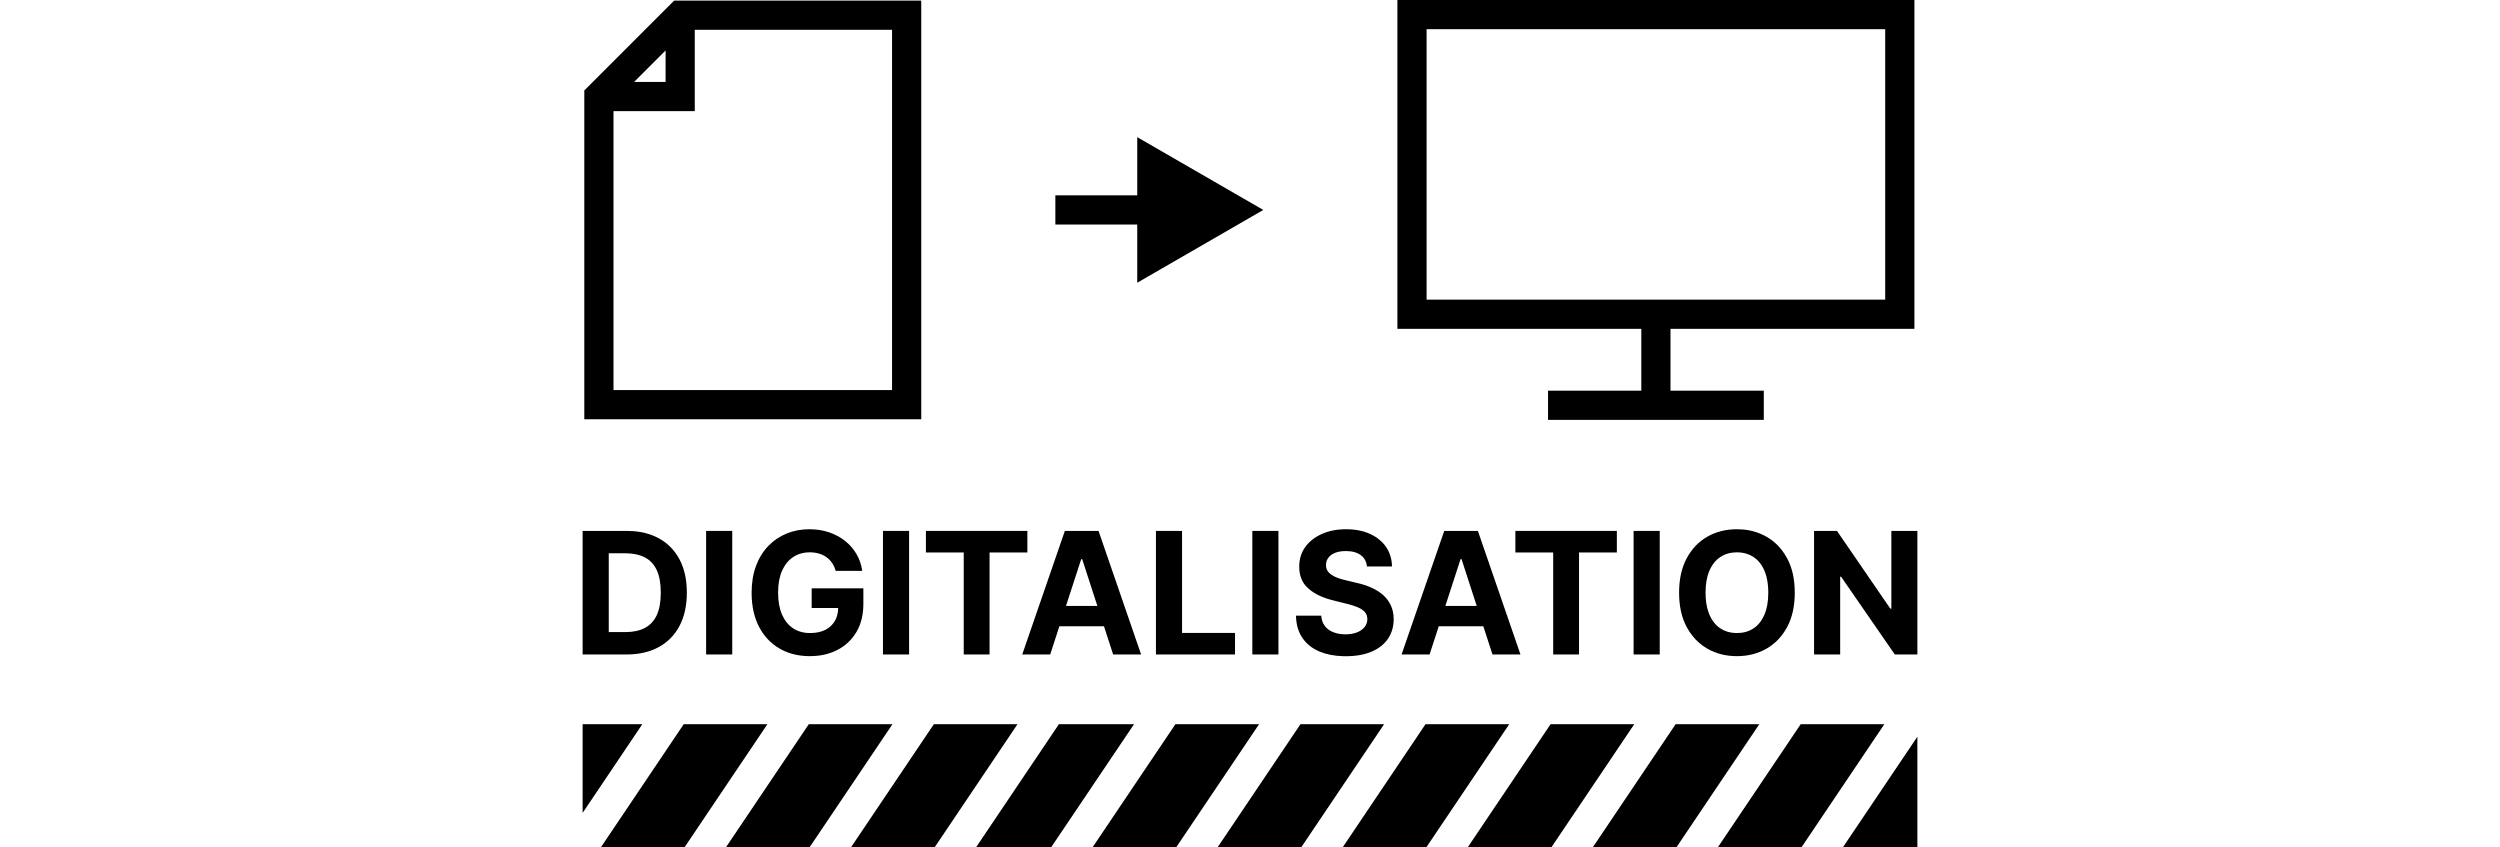
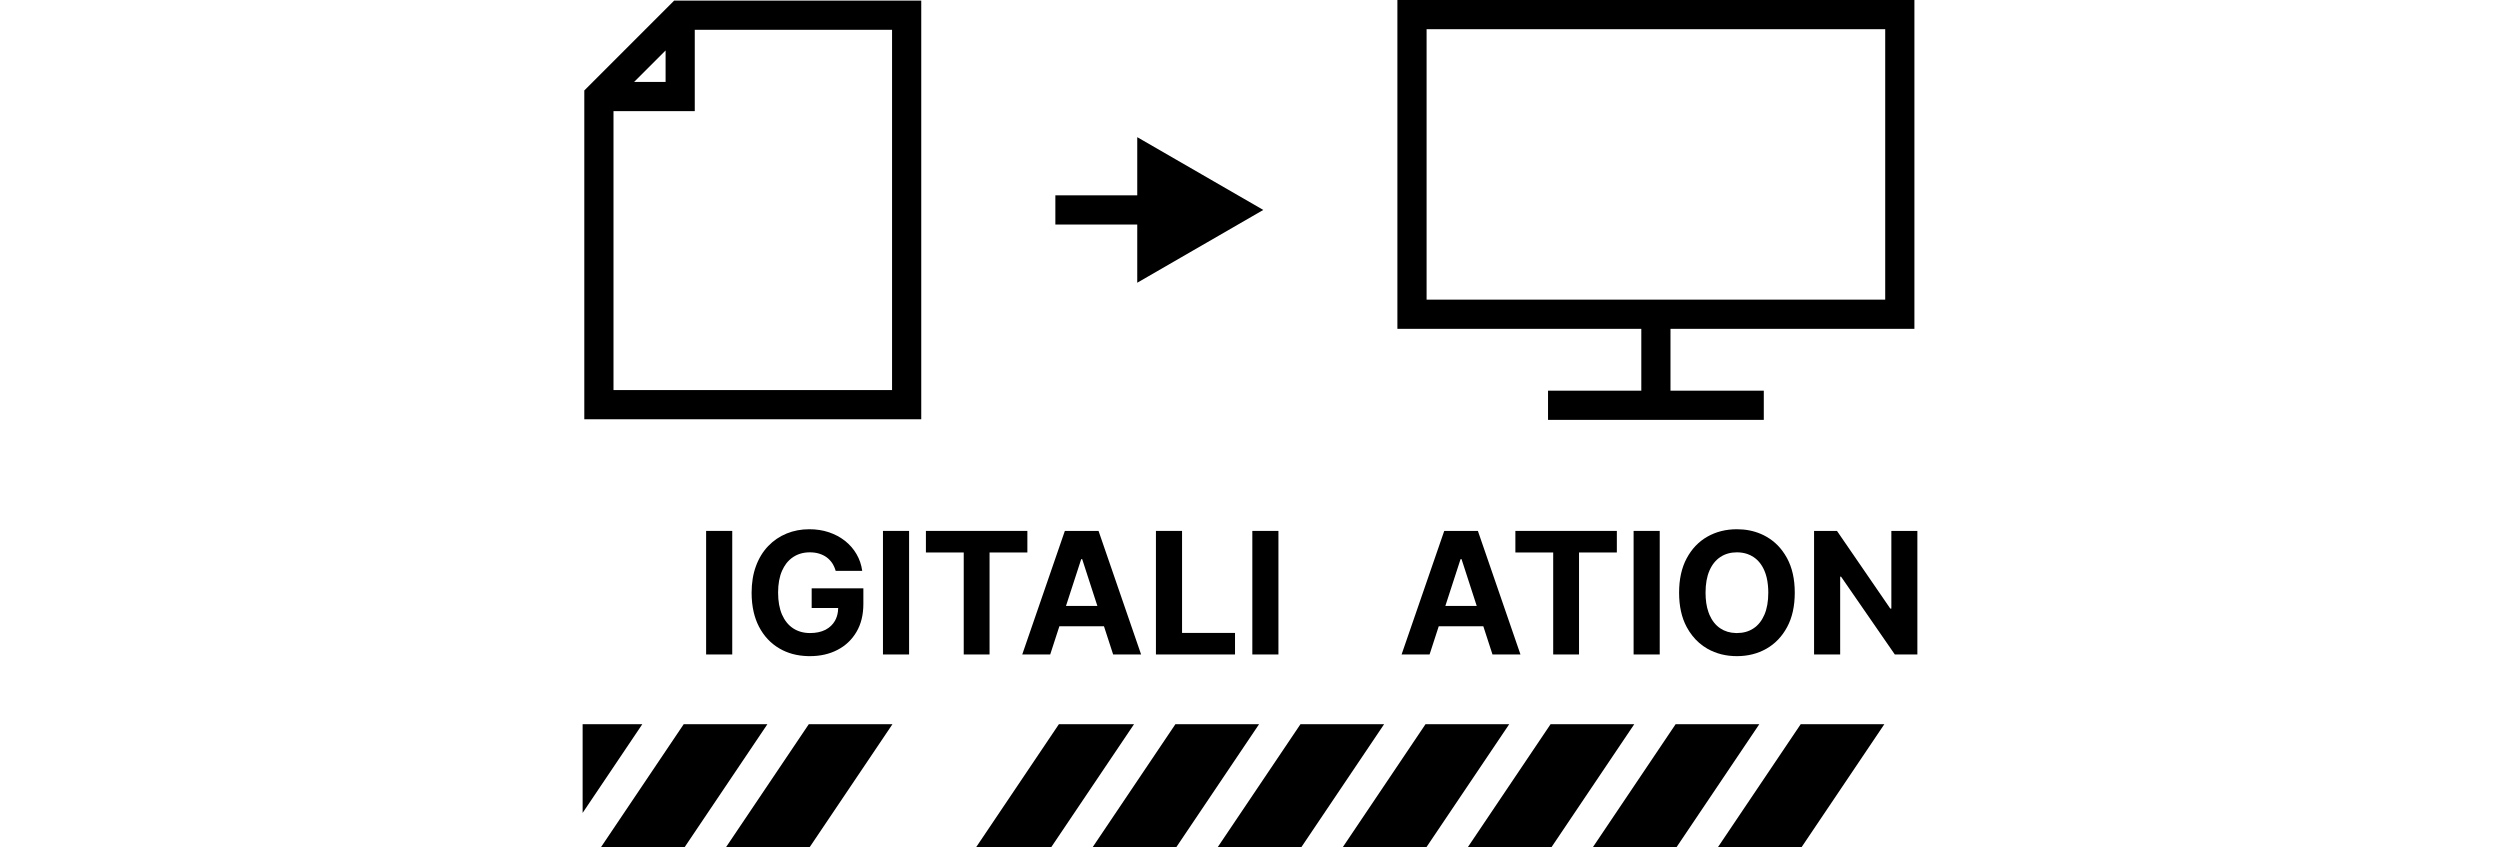
<svg xmlns="http://www.w3.org/2000/svg" width="118" height="40" viewBox="0 0 118 40" fill="none">
  <path d="M27.5 34.181V38.369L30.318 34.181H27.5Z" fill="black" />
  <path d="M32.272 34.181L28.357 40H32.305L36.222 34.181H32.272Z" fill="black" />
  <path d="M38.176 34.181L34.259 40H38.207L42.125 34.181H38.176Z" fill="black" />
-   <path d="M44.079 34.181L40.162 40H44.11L48.027 34.181H44.079Z" fill="black" />
  <path d="M49.981 34.181L46.065 40H49.609L53.527 34.181H49.981Z" fill="black" />
  <path d="M55.48 34.181L51.564 40H55.512L59.429 34.181H55.48Z" fill="black" />
  <path d="M61.383 34.181L57.466 40H61.414L65.331 34.181H61.383Z" fill="black" />
  <path d="M67.285 34.181L63.37 40H67.318L71.236 34.181H67.285Z" fill="black" />
  <path d="M73.188 34.181L69.272 40H73.221L77.138 34.181H73.188Z" fill="black" />
  <path d="M79.09 34.181L75.175 40H79.123L83.04 34.181H79.09Z" fill="black" />
  <path d="M84.994 34.181L81.077 40H85.025L88.942 34.181H84.994Z" fill="black" />
-   <path d="M90.5 40V34.772L86.98 40H90.5Z" fill="black" />
-   <path d="M29.567 30.891C30.158 30.891 30.668 30.775 31.094 30.541C31.52 30.308 31.848 29.972 32.076 29.536C32.305 29.099 32.419 28.577 32.419 27.97C32.419 27.362 32.305 26.843 32.076 26.409C31.968 26.203 31.836 26.019 31.682 25.858C31.516 25.681 31.32 25.53 31.097 25.409C30.837 25.265 30.545 25.166 30.222 25.111C30.02 25.076 29.807 25.059 29.583 25.059H27.5V30.891H29.567ZM28.733 26.115H29.545C29.899 26.119 30.195 26.184 30.437 26.31C30.679 26.435 30.862 26.629 30.988 26.89C30.992 26.897 30.996 26.906 31 26.913C31.126 27.187 31.189 27.539 31.189 27.97C31.189 28.401 31.126 28.759 31 29.033C30.873 29.308 30.685 29.509 30.436 29.64C30.187 29.77 29.88 29.835 29.515 29.835H28.733V26.115Z" fill="black" />
  <path d="M33.329 30.891H34.562V25.059H33.329V30.891Z" fill="black" />
  <path d="M37.008 26.754L37.113 26.596C37.207 26.475 37.315 26.373 37.439 26.292C37.663 26.144 37.925 26.07 38.223 26.07C38.382 26.07 38.529 26.09 38.66 26.13C38.792 26.171 38.91 26.227 39.014 26.302C39.116 26.377 39.204 26.469 39.277 26.575C39.348 26.683 39.404 26.806 39.444 26.945H40.697C40.657 26.655 40.567 26.391 40.426 26.152C40.286 25.911 40.106 25.704 39.884 25.529C39.664 25.355 39.411 25.22 39.125 25.123C38.841 25.028 38.534 24.98 38.203 24.98H38.202C37.816 24.98 37.46 25.047 37.13 25.182C36.8 25.317 36.511 25.513 36.262 25.771C36.014 26.029 35.819 26.345 35.683 26.715C35.545 27.086 35.476 27.509 35.476 27.981C35.476 28.305 35.509 28.607 35.573 28.886C35.63 29.134 35.713 29.363 35.822 29.575C36.053 30.021 36.374 30.365 36.789 30.608C37.178 30.836 37.627 30.957 38.137 30.969C38.167 30.97 38.198 30.97 38.229 30.97C38.718 30.97 39.153 30.871 39.532 30.673C39.912 30.476 40.21 30.192 40.426 29.825C40.643 29.457 40.751 29.017 40.751 28.505V27.77H38.311V28.699H39.562C39.562 28.759 39.557 28.815 39.55 28.87C39.528 29.033 39.481 29.179 39.406 29.308C39.305 29.481 39.164 29.616 38.981 29.715C38.971 29.721 38.961 29.726 38.951 29.731C38.752 29.83 38.514 29.88 38.234 29.88C37.928 29.88 37.661 29.805 37.434 29.656C37.209 29.508 37.035 29.29 36.91 29.006C36.788 28.721 36.726 28.376 36.726 27.97C36.726 27.564 36.789 27.219 36.914 26.937C36.943 26.872 36.974 26.812 37.008 26.754Z" fill="black" />
  <path d="M41.676 30.891H42.909V25.059H41.676V30.891Z" fill="black" />
  <path d="M45.488 30.891H46.707V26.077H48.492V25.059H43.703V26.077H45.488V30.891Z" fill="black" />
  <path d="M51.851 25.059H50.261L48.25 30.891H49.57L50.002 29.561H52.108L52.54 30.891H53.86L51.851 25.059ZM50.315 28.599L51.033 26.392H51.079L51.728 28.392L51.796 28.599H50.315Z" fill="black" />
  <path d="M55.793 25.059H54.56V30.891H58.293V29.874H55.793V25.059Z" fill="black" />
  <path d="M59.11 25.059V30.891H60.342V25.059H59.11Z" fill="black" />
-   <path d="M64.41 29.596C64.359 29.66 64.296 29.715 64.221 29.763C64.17 29.795 64.114 29.824 64.05 29.849C63.896 29.909 63.714 29.941 63.505 29.941C63.296 29.941 63.102 29.907 62.934 29.841C62.766 29.776 62.632 29.679 62.533 29.548C62.509 29.517 62.488 29.484 62.469 29.449C62.409 29.339 62.374 29.209 62.364 29.06H61.17C61.18 29.479 61.282 29.831 61.477 30.115C61.566 30.244 61.67 30.359 61.79 30.458C61.934 30.579 62.101 30.678 62.291 30.757C62.612 30.89 62.983 30.962 63.407 30.972C63.444 30.974 63.481 30.974 63.519 30.974C63.993 30.974 64.399 30.901 64.736 30.759C65.073 30.616 65.331 30.413 65.51 30.152C65.689 29.892 65.781 29.582 65.782 29.225C65.782 28.982 65.736 28.767 65.649 28.579C65.57 28.406 65.461 28.254 65.323 28.124C65.312 28.111 65.3 28.1 65.287 28.089C65.131 27.951 64.947 27.834 64.735 27.739C64.522 27.644 64.289 27.567 64.035 27.511L63.51 27.386C63.383 27.357 63.263 27.323 63.152 27.282C63.04 27.242 62.941 27.193 62.856 27.137C62.771 27.08 62.703 27.014 62.656 26.936C62.607 26.858 62.584 26.767 62.588 26.663C62.588 26.538 62.624 26.425 62.698 26.327C62.771 26.228 62.876 26.151 63.015 26.094C63.154 26.039 63.323 26.01 63.525 26.01C63.821 26.01 64.055 26.074 64.228 26.202C64.333 26.279 64.41 26.376 64.459 26.492C64.492 26.566 64.512 26.648 64.521 26.737H65.702C65.697 26.39 65.604 26.084 65.424 25.82C65.341 25.698 65.243 25.589 65.131 25.495C64.998 25.379 64.843 25.282 64.667 25.202C64.344 25.054 63.966 24.98 63.534 24.98C63.102 24.98 62.728 25.054 62.395 25.202C62.061 25.35 61.798 25.555 61.607 25.82C61.417 26.084 61.322 26.392 61.324 26.746C61.322 27.177 61.463 27.519 61.749 27.773C62.033 28.027 62.421 28.214 62.912 28.334L63.175 28.401L63.547 28.493C63.76 28.545 63.94 28.601 64.087 28.664C64.234 28.726 64.347 28.803 64.423 28.892C64.499 28.982 64.538 29.091 64.538 29.223C64.538 29.249 64.537 29.274 64.533 29.299C64.521 29.408 64.479 29.507 64.41 29.596Z" fill="black" />
  <path d="M69.756 25.059H68.168L66.155 30.891H67.475L67.522 30.75L67.908 29.561H70.013L70.445 30.891H71.766L69.756 25.059ZM68.221 28.599L68.938 26.392H68.985L69.701 28.599H68.221Z" fill="black" />
  <path d="M74.53 30.891V26.077H76.315V25.059H71.526V26.077H73.311V30.891H74.53Z" fill="black" />
  <path d="M77.106 30.891H78.339V25.059H77.106V30.891Z" fill="black" />
  <path d="M83.373 25.331C83.289 25.282 83.203 25.24 83.114 25.202C82.769 25.054 82.392 24.98 81.983 24.98C81.464 24.98 80.999 25.097 80.587 25.331C80.176 25.565 79.851 25.906 79.612 26.352C79.372 26.798 79.253 27.34 79.253 27.975C79.253 28.61 79.372 29.15 79.612 29.596C79.69 29.744 79.781 29.88 79.881 30.006C80.076 30.256 80.313 30.46 80.587 30.618C80.795 30.736 81.017 30.825 81.251 30.884C81.483 30.942 81.726 30.97 81.983 30.97C82.497 30.97 82.961 30.854 83.373 30.62C83.786 30.385 84.112 30.044 84.352 29.598C84.593 29.152 84.713 28.611 84.713 27.975C84.713 27.338 84.593 26.798 84.352 26.352C84.345 26.338 84.337 26.326 84.329 26.312C84.092 25.886 83.774 25.558 83.373 25.331ZM83.279 29.017C83.157 29.3 82.985 29.515 82.763 29.661C82.541 29.808 82.281 29.88 81.983 29.88C81.964 29.88 81.946 29.88 81.929 29.879C81.653 29.872 81.411 29.799 81.202 29.661C80.981 29.515 80.809 29.3 80.686 29.017C80.667 28.974 80.65 28.931 80.636 28.884C80.546 28.629 80.502 28.324 80.502 27.975C80.502 27.564 80.563 27.215 80.686 26.933C80.809 26.65 80.981 26.436 81.202 26.29C81.425 26.143 81.684 26.07 81.983 26.07C82.16 26.07 82.326 26.097 82.476 26.149C82.578 26.183 82.674 26.231 82.763 26.29C82.985 26.436 83.157 26.65 83.279 26.933C83.365 27.131 83.421 27.362 83.446 27.624C83.458 27.735 83.463 27.852 83.463 27.975C83.463 28.387 83.402 28.735 83.279 29.017Z" fill="black" />
  <path d="M89.272 25.059V28.726H89.222L88.925 28.293L86.705 25.059H85.624V30.891H86.856V27.22H86.899L89.435 30.891H90.5V25.059H89.272Z" fill="black" />
  <path d="M77.47 18.44H73.067V19.818H83.251V18.44H78.847V15.521H90.36V0H65.957V15.521H77.47V18.44ZM67.335 1.378H88.982V14.143H67.335V1.378Z" fill="black" />
  <path d="M43.483 0.029H31.819L27.579 4.27V19.79H43.483V0.029ZM31.416 2.382V3.866H29.931L31.416 2.382ZM42.105 18.411H28.957V5.245H32.793V1.407H42.105V18.411Z" fill="black" />
  <path d="M53.678 13.345L59.627 9.909L53.678 6.474V9.22H49.813V10.598H53.678V13.345Z" fill="black" />
</svg>